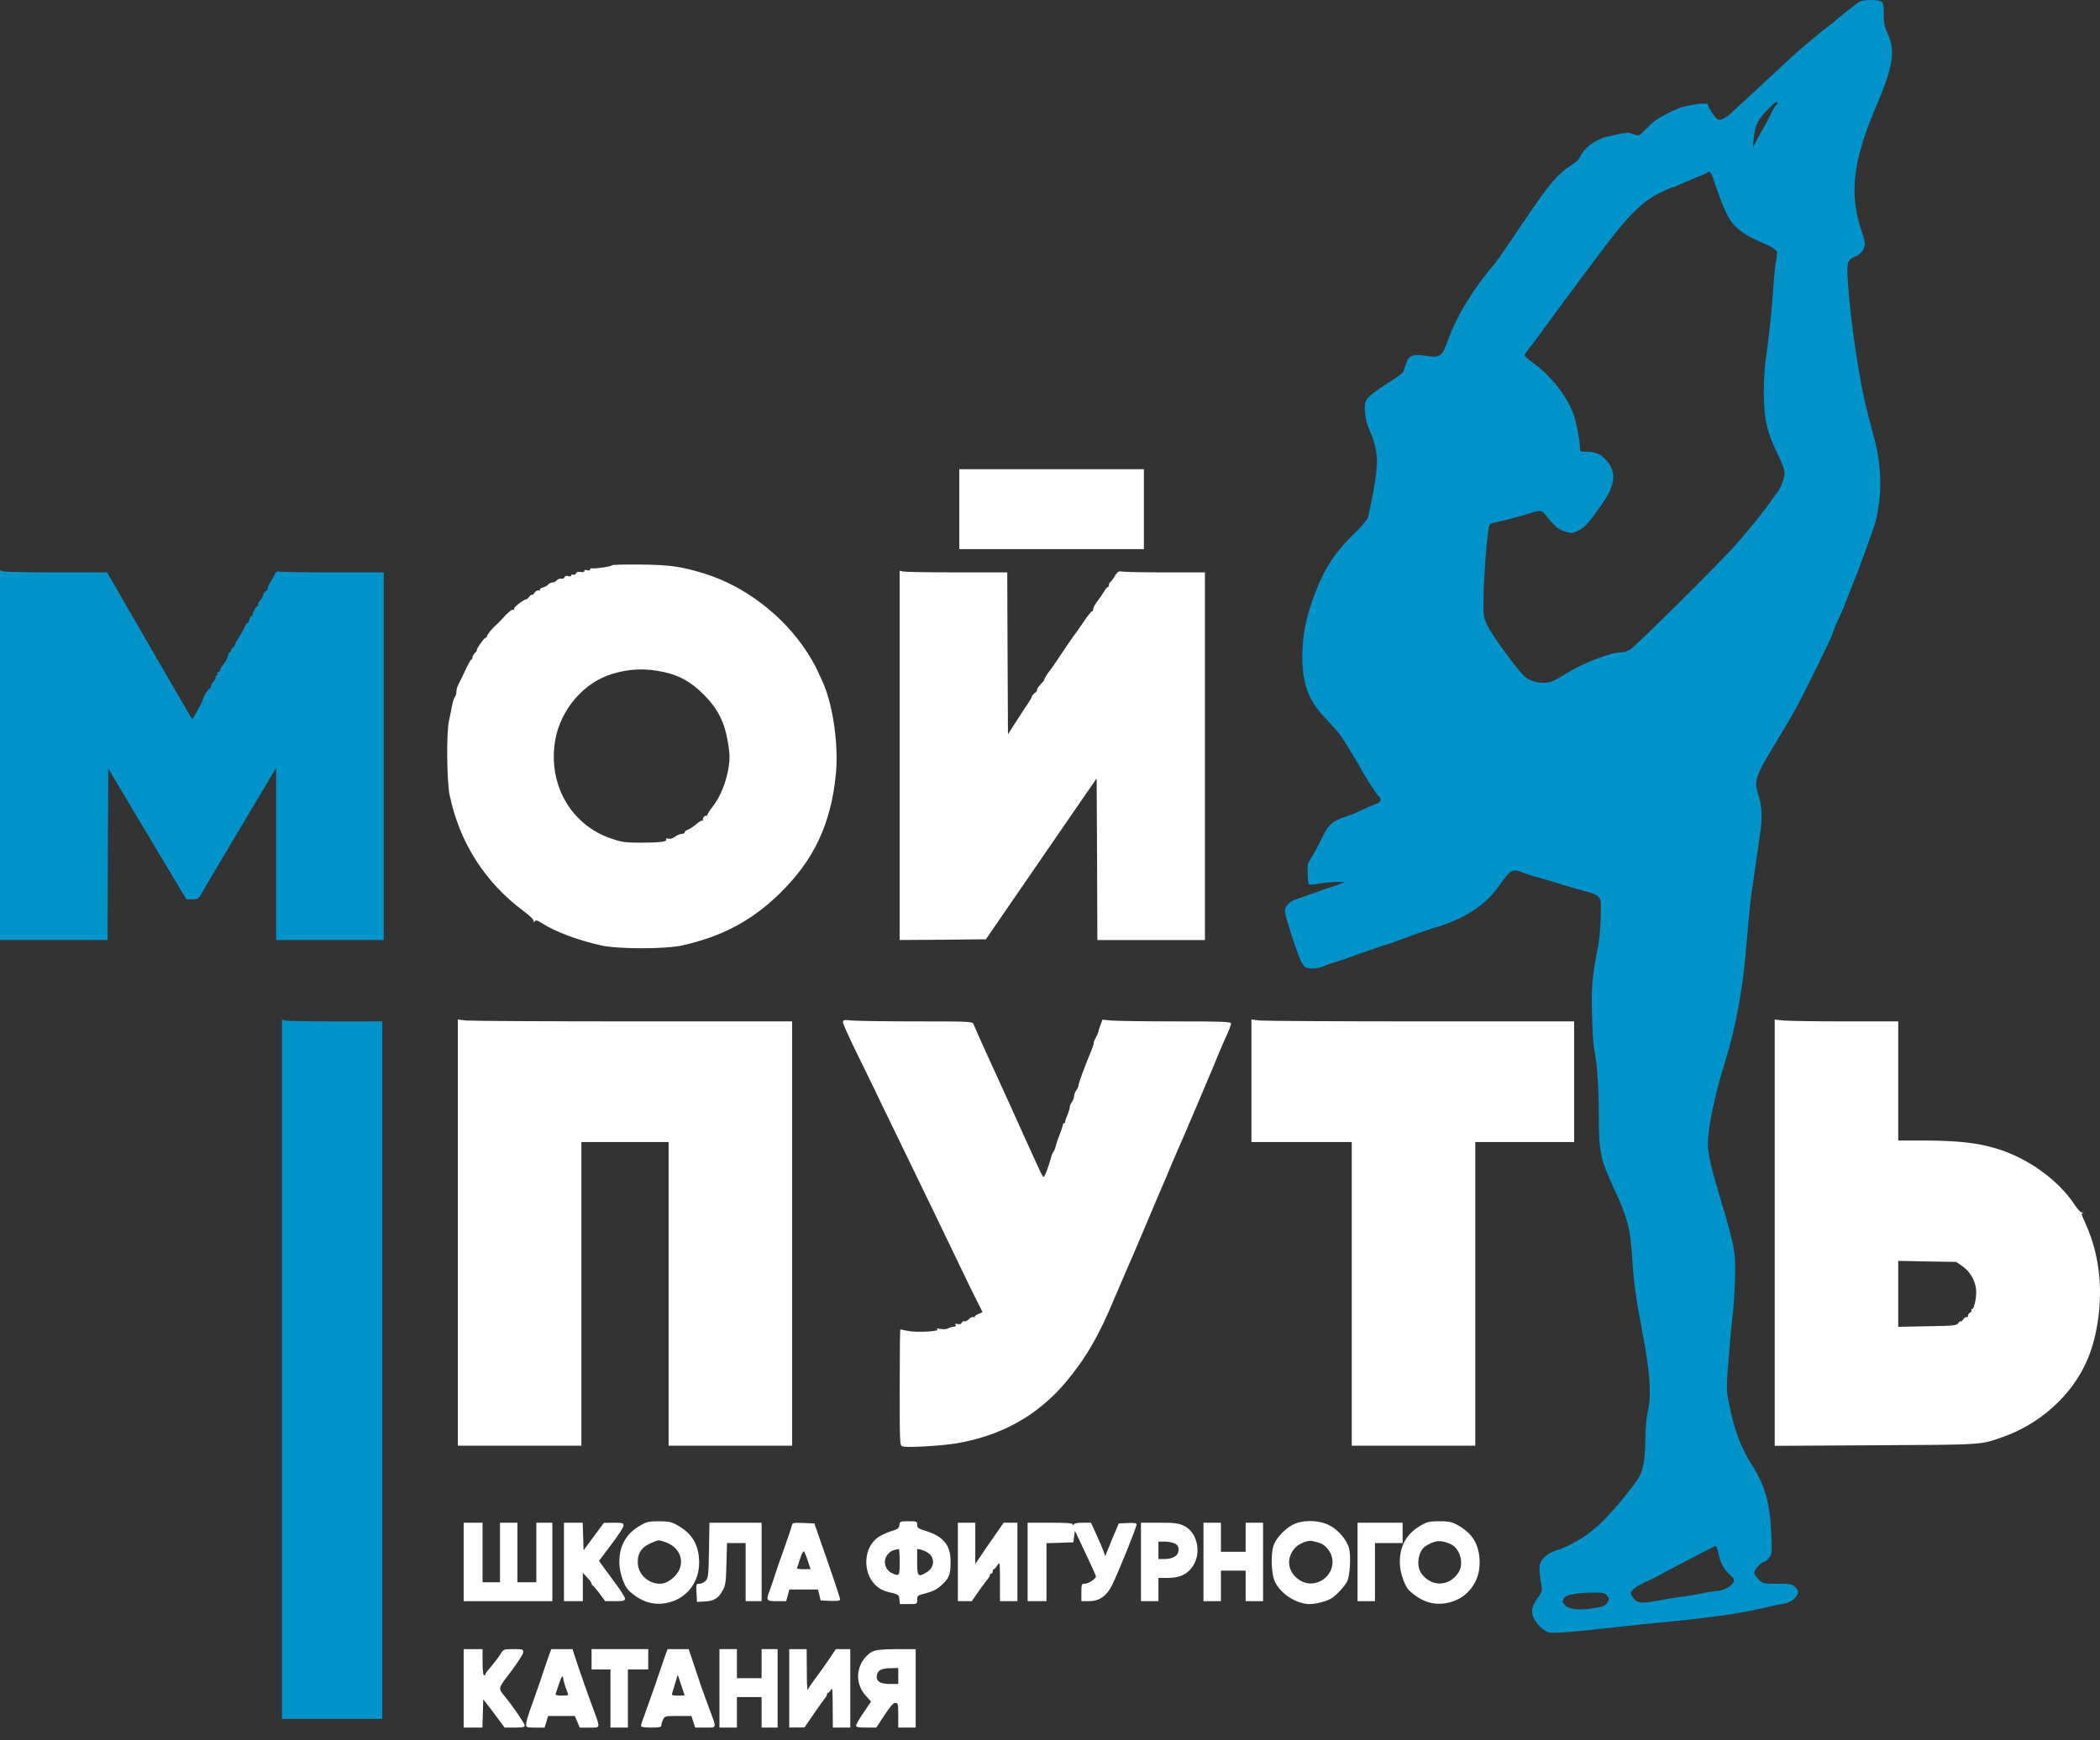
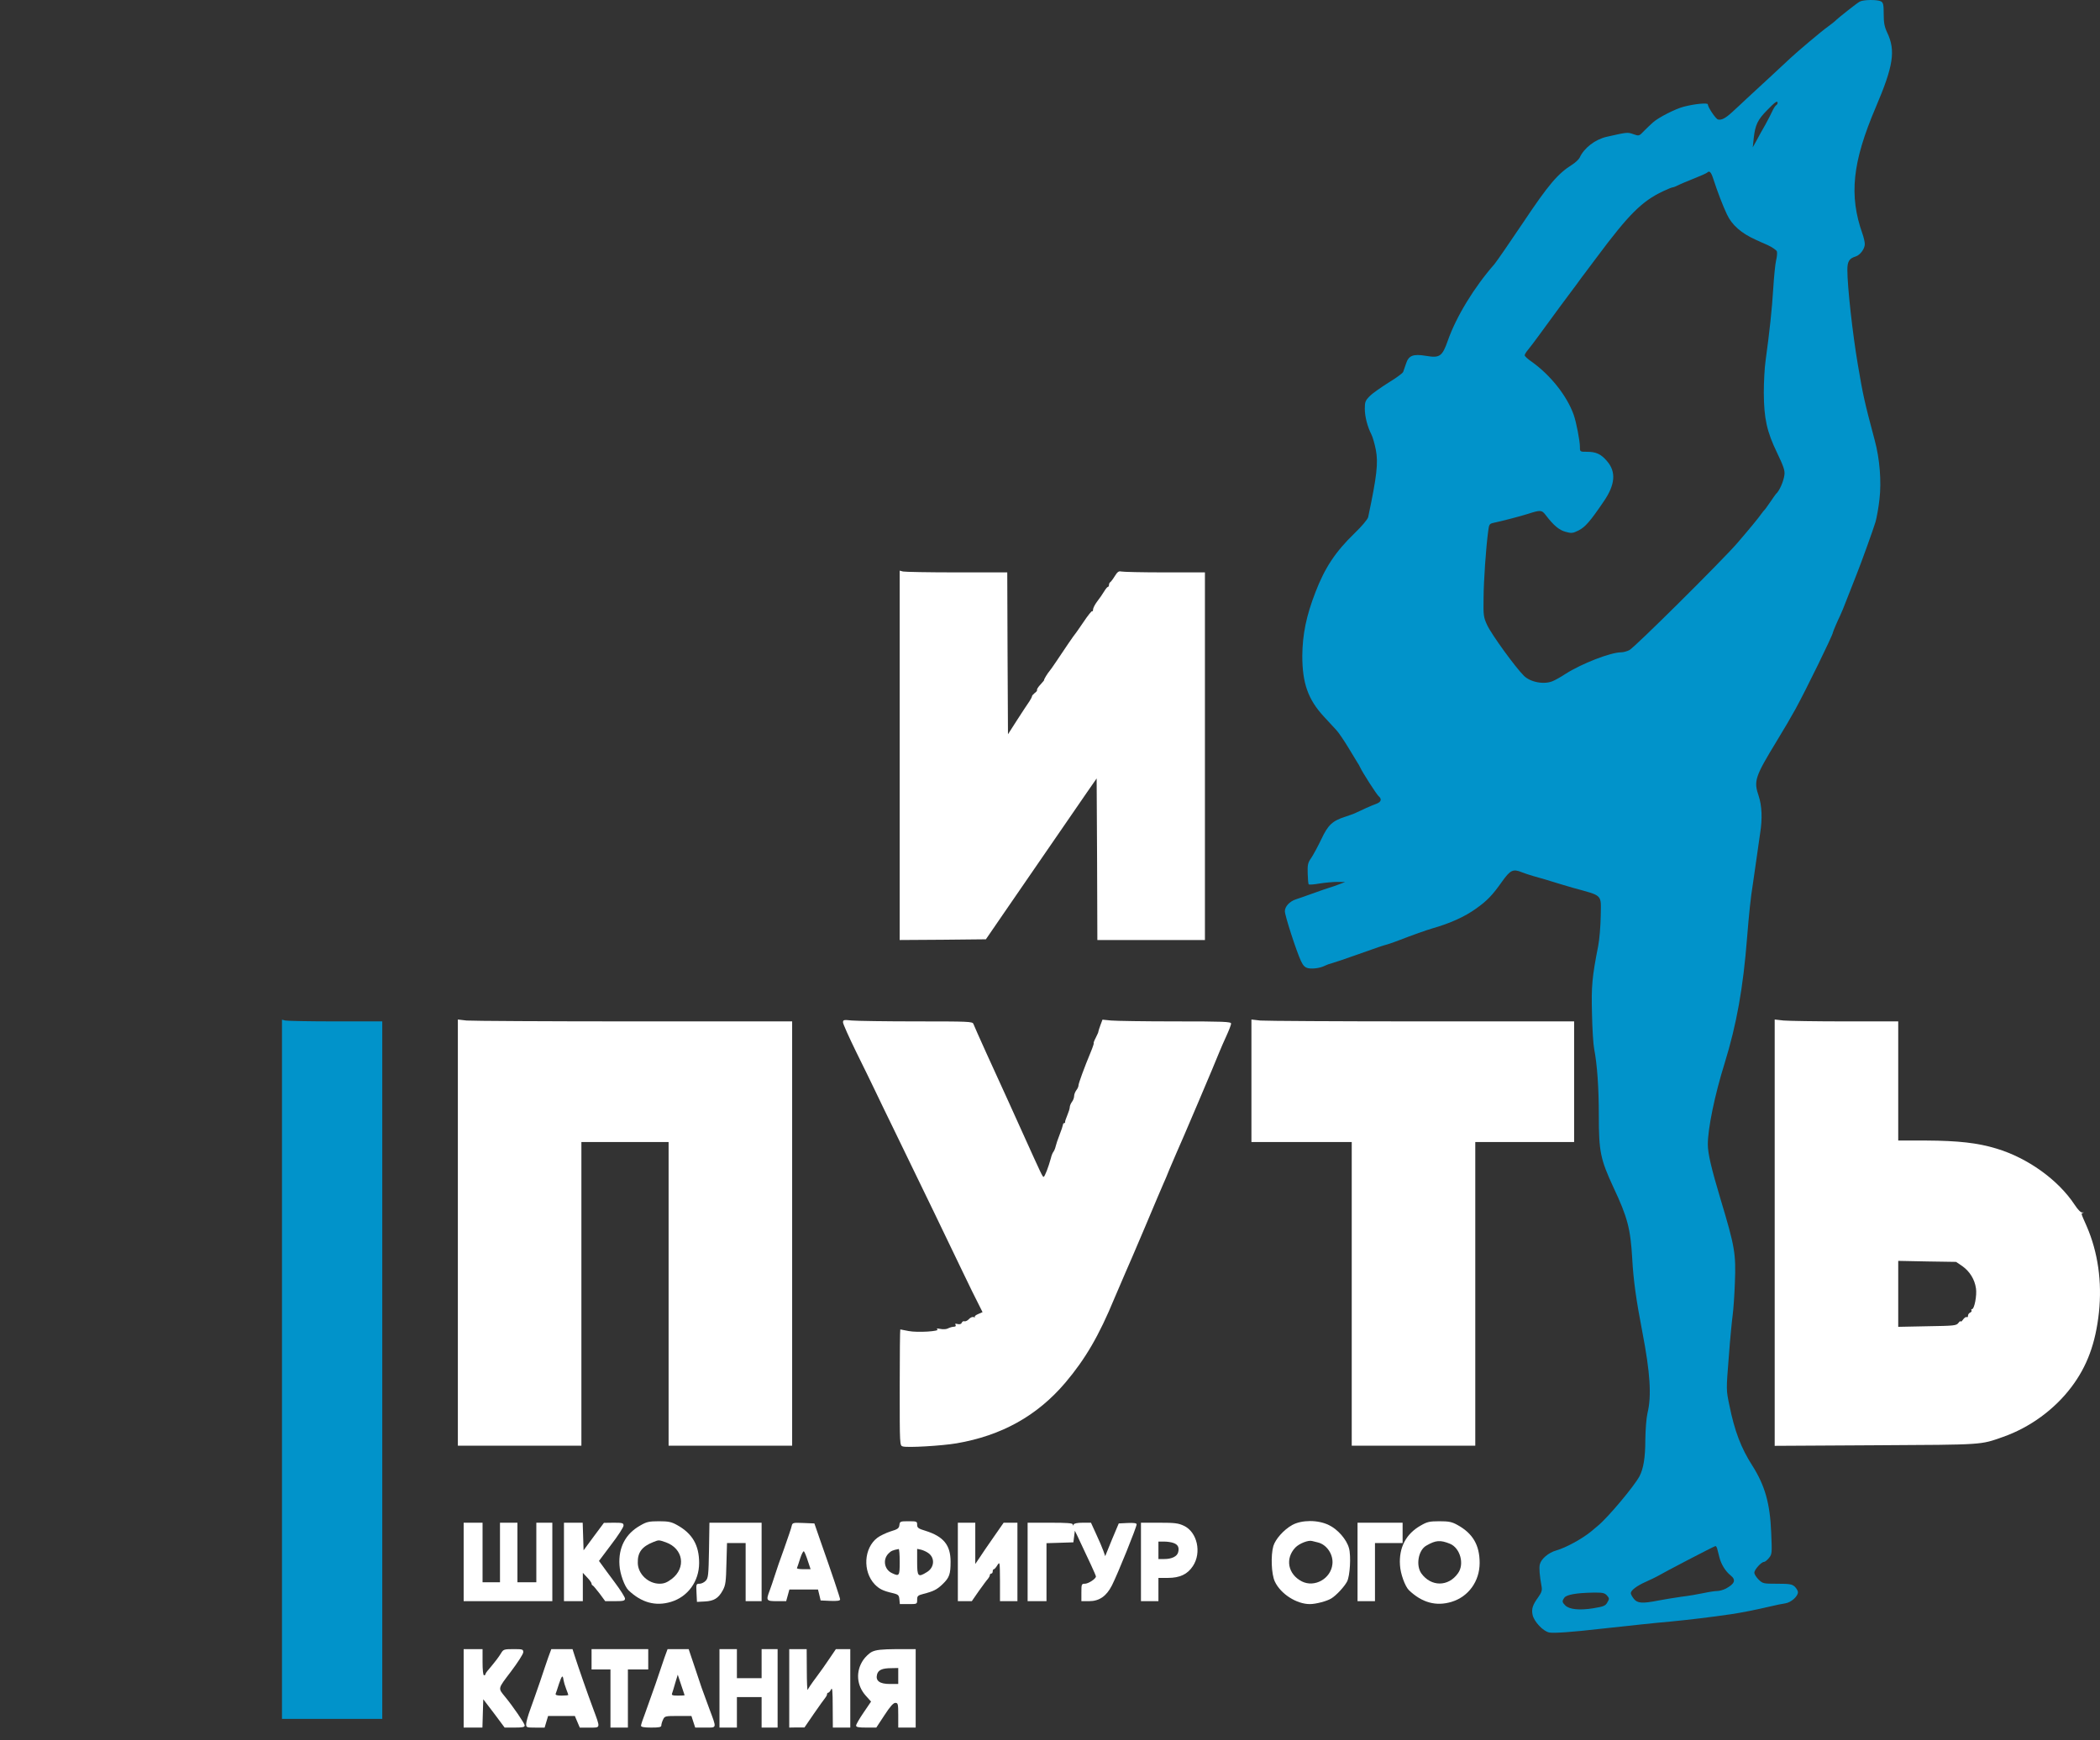
<svg xmlns="http://www.w3.org/2000/svg" width="76" height="63" viewBox="0 0 76 63" fill="none">
  <rect x="0" y="0" width="76" height="63" fill="#333333" stroke="none" />
  <path d="M67.304 0.059C67.194 0.117 66.505 0.664 66.41 0.764C66.384 0.79 66.263 0.885 66.147 0.969C65.931 1.121 65.053 1.863 64.8 2.1C64.653 2.242 63.69 3.131 63.222 3.562C63.07 3.709 62.833 3.925 62.702 4.046C62.444 4.283 62.307 4.356 62.175 4.325C62.091 4.304 61.807 3.878 61.807 3.778C61.807 3.715 61.344 3.757 60.939 3.862C60.639 3.936 60.014 4.257 59.824 4.43C59.751 4.493 59.608 4.63 59.503 4.735C59.319 4.93 59.319 4.93 59.109 4.856C58.898 4.783 58.898 4.783 58.151 4.951C57.731 5.046 57.326 5.356 57.168 5.708C57.136 5.771 57.015 5.887 56.889 5.966C56.379 6.287 56.042 6.681 55.132 8.044C54.638 8.78 54.169 9.459 54.091 9.554C53.349 10.4 52.707 11.453 52.397 12.331C52.197 12.904 52.102 12.967 51.613 12.883C51.14 12.804 50.977 12.867 50.882 13.173C50.845 13.288 50.798 13.42 50.782 13.462C50.766 13.509 50.529 13.683 50.251 13.851C49.977 14.025 49.667 14.24 49.572 14.34C49.414 14.498 49.393 14.551 49.393 14.793C49.393 15.082 49.488 15.445 49.63 15.724C49.677 15.813 49.751 16.071 49.793 16.287C49.882 16.76 49.83 17.233 49.514 18.722C49.498 18.796 49.283 19.053 49.025 19.301C48.325 19.979 47.947 20.553 47.605 21.442C47.273 22.299 47.137 22.972 47.131 23.74C47.131 24.729 47.337 25.318 47.91 25.939C48.078 26.123 48.278 26.339 48.362 26.428C48.441 26.512 48.636 26.797 48.794 27.059C48.951 27.317 49.104 27.57 49.13 27.612C49.162 27.654 49.199 27.727 49.22 27.77C49.298 27.948 49.819 28.759 49.893 28.822C50.014 28.922 49.988 29.027 49.83 29.09C49.651 29.153 49.246 29.337 49.109 29.405C49.057 29.437 48.873 29.506 48.694 29.563C48.215 29.716 48.062 29.863 47.815 30.389C47.694 30.642 47.531 30.942 47.458 31.052C47.331 31.231 47.316 31.304 47.326 31.625C47.331 31.825 47.347 31.999 47.363 32.015C47.379 32.03 47.557 32.02 47.757 31.983C47.962 31.951 48.252 31.925 48.404 31.925L48.683 31.93L48.473 32.009C48.357 32.057 48.194 32.109 48.105 32.136C48.02 32.162 47.747 32.257 47.5 32.346C47.252 32.435 46.984 32.53 46.9 32.556C46.674 32.63 46.5 32.814 46.5 32.988C46.5 33.145 46.916 34.434 47.084 34.792C47.163 34.96 47.226 35.023 47.347 35.05C47.515 35.081 47.784 35.044 47.947 34.96C48.005 34.929 48.12 34.887 48.21 34.866C48.294 34.845 48.678 34.713 49.051 34.581C49.914 34.276 50.014 34.24 50.209 34.187C50.298 34.161 50.498 34.092 50.656 34.029C51.061 33.871 51.65 33.661 51.839 33.608C52.481 33.424 53.007 33.188 53.417 32.893C53.812 32.614 54.012 32.409 54.359 31.915C54.659 31.494 54.759 31.447 55.069 31.573C55.174 31.615 55.364 31.678 55.495 31.715C55.732 31.778 56.079 31.883 56.468 32.004C56.584 32.041 56.784 32.099 56.915 32.136C58.031 32.446 57.941 32.351 57.931 33.161C57.925 33.535 57.883 34.019 57.841 34.234C57.615 35.386 57.589 35.702 57.615 36.701C57.625 37.243 57.662 37.817 57.694 37.974C57.804 38.542 57.862 39.384 57.862 40.383C57.862 41.688 57.92 41.962 58.388 42.977C58.904 44.071 59.009 44.481 59.072 45.575C59.114 46.343 59.214 47.064 59.44 48.232C59.719 49.684 59.777 50.53 59.624 51.151C59.582 51.335 59.551 51.74 59.545 52.124C59.545 52.766 59.477 53.166 59.335 53.439C59.151 53.792 58.188 54.938 57.841 55.222C57.788 55.27 57.667 55.365 57.578 55.444C57.247 55.712 56.673 56.027 56.321 56.127C56.042 56.206 55.774 56.432 55.727 56.632C55.695 56.753 55.721 57.058 55.79 57.427C55.816 57.569 55.795 57.642 55.669 57.821C55.469 58.095 55.421 58.242 55.464 58.452C55.511 58.7 55.853 59.062 56.079 59.099C56.252 59.126 56.884 59.084 57.941 58.962C59.146 58.831 59.871 58.752 60.466 58.7C61.076 58.642 61.923 58.542 62.675 58.431C63.054 58.373 63.533 58.279 64.096 58.147C64.269 58.105 64.501 58.058 64.611 58.042C64.821 58.01 65.069 57.789 65.069 57.637C65.069 57.59 65.016 57.5 64.953 57.437C64.853 57.348 64.769 57.332 64.316 57.332C63.811 57.332 63.796 57.327 63.643 57.179C63.559 57.095 63.49 56.985 63.49 56.932C63.49 56.822 63.743 56.543 63.838 56.543C63.874 56.543 63.953 56.48 64.022 56.396C64.132 56.259 64.132 56.222 64.101 55.491C64.059 54.423 63.874 53.776 63.417 53.055C63.007 52.414 62.775 51.803 62.586 50.867C62.47 50.315 62.47 50.315 62.565 49.131C62.612 48.474 62.681 47.79 62.707 47.6C62.733 47.411 62.77 46.89 62.786 46.443C62.828 45.381 62.786 45.133 62.27 43.419C61.928 42.277 61.807 41.751 61.807 41.425C61.807 40.857 62.054 39.647 62.412 38.5C62.849 37.085 63.086 35.76 63.227 33.95C63.296 33.088 63.364 32.435 63.433 32.03C63.459 31.841 63.522 31.415 63.569 31.084C63.617 30.752 63.675 30.331 63.701 30.158C63.785 29.637 63.764 29.169 63.648 28.816C63.464 28.275 63.506 28.133 64.29 26.844C64.543 26.433 64.853 25.902 64.984 25.66C65.353 24.987 66.331 22.988 66.331 22.904C66.331 22.872 66.52 22.436 66.594 22.288C66.62 22.241 66.752 21.925 66.883 21.578C67.015 21.236 67.157 20.873 67.199 20.773C67.357 20.379 67.799 19.153 67.877 18.89C67.92 18.733 67.988 18.364 68.02 18.064C68.093 17.433 68.03 16.608 67.846 15.934C67.472 14.53 67.425 14.314 67.236 13.199C67.046 12.084 66.857 10.379 66.857 9.769C66.857 9.464 66.925 9.354 67.157 9.285C67.32 9.233 67.488 9.006 67.488 8.838C67.488 8.765 67.451 8.596 67.404 8.465C66.91 7.071 67.036 5.877 67.883 3.888C68.525 2.384 68.609 1.832 68.298 1.179C68.198 0.964 68.172 0.822 68.172 0.506C68.172 0.164 68.156 0.096 68.072 0.048C67.935 -0.02 67.436 -0.015 67.304 0.059ZM64.332 3.725C64.332 3.757 64.306 3.794 64.28 3.809C64.248 3.83 64.19 3.92 64.148 4.009C64.106 4.104 63.99 4.33 63.885 4.52C63.775 4.709 63.633 4.967 63.564 5.098L63.433 5.335L63.469 4.993C63.522 4.525 63.611 4.33 63.959 3.983C64.248 3.683 64.332 3.631 64.332 3.725ZM62.002 6.466C62.149 6.923 62.349 7.444 62.496 7.755C62.675 8.144 63.017 8.444 63.543 8.68C63.617 8.717 63.811 8.801 63.98 8.875C64.143 8.954 64.29 9.054 64.306 9.101C64.322 9.149 64.311 9.291 64.28 9.417C64.248 9.543 64.201 10.011 64.174 10.453C64.127 11.216 64.043 11.989 63.896 13.067C63.859 13.325 63.833 13.846 63.833 14.225C63.838 15.145 63.943 15.629 64.316 16.397C64.553 16.892 64.6 17.039 64.579 17.191C64.548 17.433 64.395 17.775 64.274 17.88C64.258 17.896 64.169 18.023 64.069 18.17C63.969 18.312 63.88 18.443 63.859 18.459C63.843 18.475 63.79 18.533 63.748 18.596C63.643 18.748 63.322 19.138 62.865 19.669C62.312 20.305 59.156 23.441 58.967 23.535C58.883 23.577 58.751 23.614 58.672 23.614C58.288 23.614 57.236 24.024 56.652 24.398C56.495 24.503 56.295 24.613 56.21 24.65C55.9 24.792 55.395 24.703 55.153 24.466C54.848 24.166 53.985 22.978 53.822 22.63C53.691 22.346 53.68 22.283 53.691 21.642C53.696 21.01 53.775 19.858 53.859 19.222C53.891 18.975 53.901 18.959 54.075 18.922C54.306 18.875 55.043 18.685 55.285 18.606C55.758 18.454 55.795 18.459 55.937 18.643C56.231 19.027 56.426 19.19 56.663 19.253C56.873 19.311 56.921 19.306 57.131 19.201C57.368 19.08 57.547 18.88 58.046 18.143C58.456 17.544 58.493 17.081 58.162 16.697C57.946 16.439 57.762 16.355 57.441 16.355C57.178 16.355 57.178 16.355 57.178 16.181C57.178 15.96 57.047 15.282 56.952 15.014C56.705 14.325 56.121 13.588 55.432 13.094C55.29 12.999 55.179 12.894 55.179 12.862C55.179 12.831 55.232 12.741 55.3 12.662C55.364 12.589 55.532 12.363 55.679 12.163C56.111 11.568 56.863 10.548 56.931 10.464C56.968 10.421 57.052 10.3 57.126 10.2C57.199 10.101 57.283 9.98 57.32 9.938C57.352 9.895 57.568 9.611 57.794 9.306C58.941 7.765 59.424 7.281 60.187 6.923C60.35 6.845 60.508 6.781 60.54 6.781C60.566 6.781 60.655 6.745 60.739 6.703C60.818 6.66 61.076 6.555 61.308 6.461C61.539 6.371 61.749 6.276 61.781 6.25C61.865 6.166 61.923 6.224 62.002 6.466ZM62.144 56.054C62.16 56.106 62.197 56.254 62.228 56.385C62.297 56.643 62.449 56.885 62.633 57.032C62.838 57.195 62.78 57.337 62.454 57.511C62.36 57.558 62.223 57.595 62.149 57.595C62.076 57.595 61.855 57.626 61.66 57.669C61.465 57.711 61.097 57.774 60.834 57.805C60.576 57.842 60.198 57.905 60.003 57.942C59.446 58.053 59.256 58.042 59.13 57.879C59.067 57.8 59.019 57.711 59.019 57.674C59.019 57.574 59.235 57.406 59.572 57.258C59.745 57.179 59.924 57.095 59.966 57.069C60.187 56.937 62.028 55.975 62.081 55.969C62.102 55.964 62.128 56.006 62.144 56.054ZM58.157 57.758C58.246 57.858 58.246 57.879 58.172 58.005C58.104 58.131 58.041 58.158 57.657 58.221C57.157 58.3 56.794 58.263 56.647 58.116C56.531 58 56.526 57.963 56.615 57.837C56.694 57.726 57.063 57.663 57.657 57.653C57.999 57.648 58.072 57.663 58.157 57.758Z" fill="#0193CA" />
-   <path d="M34.717 18.432V19.879H38.057H41.398V18.432V16.986H38.057H34.717V18.432Z" fill="white" />
-   <path d="M22.145 20.463C22.145 20.506 21.541 20.595 21.425 20.574C21.388 20.563 21.356 20.584 21.356 20.616C21.356 20.653 21.314 20.663 21.251 20.642C21.188 20.621 21.146 20.632 21.146 20.669C21.146 20.711 21.093 20.721 21.009 20.705C20.92 20.69 20.862 20.705 20.846 20.758C20.83 20.8 20.783 20.821 20.746 20.805C20.704 20.79 20.673 20.8 20.673 20.832C20.673 20.863 20.625 20.874 20.567 20.853C20.499 20.832 20.452 20.847 20.431 20.895C20.415 20.937 20.362 20.963 20.31 20.947C20.262 20.937 20.189 20.963 20.152 21.005C20.11 21.053 20.041 21.089 19.989 21.089C19.936 21.089 19.868 21.121 19.836 21.163C19.799 21.205 19.715 21.253 19.642 21.268C19.568 21.289 19.526 21.326 19.542 21.352C19.557 21.379 19.542 21.389 19.5 21.373C19.452 21.358 19.384 21.395 19.337 21.468C19.289 21.531 19.252 21.563 19.252 21.537C19.247 21.505 19.2 21.542 19.147 21.61C19.089 21.678 19.042 21.715 19.042 21.694C19.042 21.678 18.937 21.736 18.805 21.831C18.679 21.921 18.584 22.02 18.605 22.052C18.621 22.084 18.616 22.089 18.584 22.073C18.537 22.041 18.384 22.163 18.169 22.41C18.106 22.478 18.011 22.573 17.958 22.62C17.811 22.746 17.622 22.978 17.622 23.036C17.622 23.067 17.601 23.088 17.569 23.088C17.522 23.088 17.211 23.53 17.259 23.541C17.269 23.541 17.238 23.583 17.19 23.635C17.138 23.688 17.096 23.762 17.096 23.804C17.096 23.846 17.08 23.877 17.059 23.877C17.032 23.877 16.927 24.072 16.817 24.314C16.701 24.551 16.591 24.787 16.564 24.835C16.538 24.887 16.517 24.982 16.517 25.05C16.517 25.119 16.491 25.198 16.464 25.224C16.433 25.256 16.386 25.403 16.359 25.55C16.328 25.703 16.28 25.95 16.249 26.097C16.149 26.549 16.17 28.296 16.275 28.796C16.638 30.51 17.548 31.936 18.942 32.977C19.184 33.156 19.331 33.304 19.315 33.346C19.3 33.409 19.305 33.409 19.347 33.356C19.389 33.298 19.442 33.309 19.62 33.425C20.11 33.735 20.909 34.035 21.751 34.224C22.351 34.361 24.097 34.361 24.697 34.224C26.138 33.898 27.195 33.335 28.2 32.362C29.452 31.147 30.073 29.832 30.251 28.022C30.351 26.981 30.151 25.55 29.794 24.735C29.51 24.098 29.457 23.998 29.194 23.588C28.331 22.262 26.927 21.2 25.459 20.753C24.623 20.5 24.234 20.448 23.161 20.437C22.603 20.432 22.145 20.442 22.145 20.463ZM24.034 24.33C24.602 24.456 25.017 24.693 25.465 25.14C25.954 25.629 26.212 26.118 26.327 26.781C26.422 27.307 26.422 27.48 26.348 27.896C26.259 28.369 26.054 28.864 25.796 29.195C25.67 29.358 25.58 29.506 25.591 29.527C25.607 29.543 25.601 29.548 25.58 29.532C25.528 29.49 25.407 29.616 25.444 29.684C25.459 29.716 25.459 29.727 25.433 29.706C25.412 29.684 25.312 29.737 25.207 29.827C25.107 29.916 24.97 30.005 24.902 30.032C24.833 30.058 24.776 30.105 24.776 30.137C24.776 30.163 24.728 30.189 24.665 30.189C24.607 30.189 24.497 30.237 24.428 30.29C24.349 30.353 24.255 30.379 24.186 30.358C24.118 30.342 24.086 30.353 24.108 30.384C24.16 30.468 23.881 30.505 23.176 30.505C22.614 30.505 22.493 30.484 22.109 30.353C20.646 29.848 19.82 28.38 20.094 26.791C20.289 25.687 21.125 24.708 22.151 24.398C22.792 24.203 23.366 24.182 24.034 24.33Z" fill="white" />
-   <path d="M0 27.344V34.029H1.946H3.893L3.903 30.926L3.919 27.822L4.755 29.227C5.218 30.005 5.855 31.068 6.17 31.594L6.744 32.556H6.959C7.17 32.556 7.185 32.546 7.333 32.278C7.417 32.13 7.706 31.636 7.974 31.189C8.243 30.742 8.806 29.795 9.226 29.085L9.994 27.796V30.915V34.029H11.941H13.887V27.375V20.721H12.025C10.999 20.721 10.126 20.705 10.079 20.689C10.021 20.668 9.968 20.716 9.905 20.863C9.852 20.974 9.794 21.073 9.779 21.089C9.742 21.121 9.668 21.315 9.679 21.347C9.684 21.358 9.652 21.389 9.605 21.415C9.558 21.442 9.521 21.5 9.521 21.542C9.521 21.584 9.474 21.668 9.416 21.731C9.363 21.794 9.326 21.863 9.342 21.889C9.358 21.91 9.347 21.931 9.321 21.931C9.274 21.931 9.126 22.194 9.142 22.257C9.147 22.283 9.132 22.299 9.105 22.299C9.079 22.299 9.042 22.357 9.026 22.431C9.005 22.504 8.974 22.562 8.948 22.562C8.921 22.562 8.874 22.641 8.837 22.73C8.8 22.825 8.716 22.972 8.653 23.062C8.59 23.146 8.522 23.272 8.5 23.335C8.479 23.404 8.437 23.456 8.411 23.456C8.385 23.456 8.364 23.493 8.364 23.535C8.364 23.577 8.343 23.614 8.316 23.614C8.29 23.614 8.258 23.677 8.243 23.761C8.227 23.84 8.153 23.972 8.08 24.056C8.006 24.145 7.959 24.23 7.974 24.251C7.985 24.272 7.959 24.303 7.911 24.319C7.869 24.335 7.848 24.372 7.864 24.403C7.88 24.429 7.869 24.456 7.838 24.456C7.806 24.456 7.79 24.477 7.806 24.503C7.822 24.524 7.79 24.603 7.732 24.666C7.675 24.735 7.627 24.819 7.627 24.861C7.627 24.898 7.606 24.929 7.585 24.929C7.543 24.929 7.364 25.208 7.359 25.282C7.354 25.334 7.18 25.671 7.054 25.881L6.959 26.039L6.838 25.839C6.712 25.629 4.587 21.962 4.14 21.179L3.872 20.721H2.099C1.126 20.721 0.252 20.705 0.163 20.689L0 20.653V27.344Z" fill="#0193CA" />
  <path d="M32.56 27.344V34.029L34.118 34.019L35.68 34.003L36.311 33.083C36.89 32.241 38.462 29.958 39.33 28.695L39.688 28.18L39.704 31.105L39.714 34.029H41.661H43.607V27.375V20.721H42.15C41.345 20.721 40.635 20.705 40.577 20.689C40.488 20.668 40.44 20.7 40.34 20.863C40.272 20.974 40.198 21.068 40.177 21.079C40.156 21.089 40.135 21.131 40.135 21.173C40.135 21.215 40.114 21.247 40.093 21.247C40.072 21.247 40.009 21.326 39.956 21.415C39.898 21.51 39.788 21.673 39.704 21.778C39.625 21.884 39.557 22.015 39.557 22.068C39.557 22.115 39.541 22.146 39.525 22.125C39.509 22.11 39.373 22.278 39.225 22.499C39.073 22.72 38.941 22.915 38.925 22.93C38.91 22.946 38.794 23.104 38.673 23.283C38.552 23.467 38.352 23.761 38.231 23.94C38.11 24.124 37.994 24.282 37.978 24.298C37.931 24.345 37.763 24.614 37.789 24.614C37.8 24.614 37.742 24.687 37.658 24.777C37.574 24.866 37.516 24.956 37.531 24.977C37.542 24.997 37.505 25.05 37.447 25.087C37.395 25.129 37.347 25.182 37.347 25.208C37.347 25.229 37.305 25.313 37.253 25.392C37.195 25.471 37 25.771 36.816 26.055L36.479 26.581L36.464 23.651L36.453 20.721H34.623C33.618 20.721 32.745 20.705 32.681 20.689L32.56 20.658V27.344Z" fill="white" />
  <path d="M10.205 49.568V62.224H12.02H13.834V49.599V36.975H12.14C11.204 36.975 10.389 36.959 10.326 36.943L10.205 36.912V49.568Z" fill="#0193CA" />
  <path d="M16.57 44.623V52.335H18.805H21.041V46.838V41.341H22.619H24.197V46.838V52.335H26.432H28.668V44.655V36.975H22.94C19.794 36.975 17.069 36.959 16.89 36.944L16.57 36.907V44.623Z" fill="white" />
  <path d="M30.509 37.012C30.509 37.064 30.725 37.548 30.988 38.085C31.251 38.616 31.556 39.242 31.666 39.473C31.777 39.705 32.077 40.331 32.34 40.867C33.581 43.424 34.17 44.639 34.844 46.049C35.065 46.511 35.317 47.027 35.406 47.195L35.559 47.5L35.401 47.569C35.312 47.606 35.259 47.653 35.28 47.674C35.301 47.695 35.28 47.695 35.238 47.679C35.191 47.663 35.117 47.695 35.065 47.753C35.012 47.811 34.938 47.842 34.901 47.832C34.865 47.816 34.822 47.842 34.807 47.884C34.786 47.932 34.738 47.947 34.659 47.932C34.581 47.911 34.554 47.916 34.581 47.958C34.602 47.995 34.586 48.026 34.538 48.026C34.433 48.037 34.402 48.047 34.281 48.1C34.228 48.121 34.112 48.126 34.018 48.105C33.913 48.084 33.876 48.09 33.923 48.121C34.039 48.195 33.202 48.247 32.882 48.184C32.729 48.153 32.592 48.126 32.582 48.126C32.571 48.126 32.561 49.073 32.561 50.225C32.561 52.319 32.561 52.329 32.671 52.361C32.829 52.413 34.076 52.34 34.612 52.25C36.243 51.972 37.532 51.256 38.552 50.057C39.273 49.205 39.772 48.358 40.335 46.99C40.483 46.643 40.661 46.227 40.73 46.07C40.803 45.912 41.124 45.16 41.45 44.392C41.771 43.624 42.071 42.924 42.108 42.84C42.15 42.75 42.245 42.529 42.318 42.34C42.397 42.151 42.508 41.893 42.566 41.761C42.713 41.446 44.017 38.379 44.133 38.074C44.186 37.943 44.301 37.68 44.391 37.485C44.48 37.29 44.554 37.096 44.554 37.054C44.554 36.985 44.28 36.975 42.534 36.975C41.429 36.975 40.377 36.959 40.209 36.943L39.899 36.912L39.825 37.111C39.783 37.227 39.751 37.327 39.751 37.343C39.757 37.359 39.709 37.459 39.657 37.564C39.599 37.674 39.567 37.764 39.583 37.764C39.593 37.764 39.551 37.901 39.483 38.064C39.236 38.658 39.031 39.221 39.031 39.294C39.031 39.337 38.994 39.416 38.952 39.468C38.91 39.526 38.873 39.621 38.873 39.678C38.873 39.742 38.836 39.836 38.794 39.889C38.752 39.947 38.715 40.031 38.715 40.084C38.715 40.131 38.673 40.262 38.626 40.373C38.578 40.489 38.541 40.594 38.547 40.615C38.552 40.641 38.536 40.657 38.515 40.657C38.489 40.657 38.468 40.688 38.468 40.72C38.463 40.757 38.41 40.92 38.347 41.078C38.284 41.236 38.221 41.425 38.205 41.498C38.189 41.572 38.152 41.656 38.126 41.693C38.094 41.73 38.052 41.835 38.031 41.93C37.947 42.24 37.81 42.603 37.768 42.603C37.731 42.603 37.695 42.529 37.016 41.025C36.8 40.546 36.553 40.005 36.469 39.815C36.048 38.905 35.254 37.148 35.227 37.064C35.196 36.98 35.049 36.975 33.176 36.975C32.066 36.975 31.009 36.959 30.83 36.943C30.535 36.912 30.509 36.917 30.509 37.012Z" fill="white" />
  <path d="M45.29 39.127V41.341H47.105H48.92V46.838V52.335H51.155H53.391V46.838V41.341H55.179H56.968V39.158V36.975H51.45C48.42 36.975 45.79 36.959 45.611 36.944L45.29 36.907V39.127Z" fill="white" />
  <path d="M64.227 44.623V52.34L67.898 52.319C71.833 52.298 71.66 52.308 72.485 52.019C73.459 51.677 74.347 51.03 74.963 50.215C75.536 49.457 75.841 48.626 75.962 47.506C76.078 46.407 75.926 45.333 75.521 44.397C75.294 43.882 75.31 43.934 75.394 43.903C75.426 43.892 75.415 43.887 75.368 43.892C75.31 43.903 75.21 43.808 75.079 43.608C74.484 42.709 73.385 41.919 72.249 41.578C71.575 41.373 70.871 41.294 69.713 41.288H68.698V39.132V36.975H66.783C65.737 36.975 64.727 36.959 64.548 36.943L64.227 36.907V44.623ZM71.023 45.838C71.286 46.028 71.465 46.312 71.512 46.643C71.549 46.89 71.454 47.39 71.37 47.39C71.344 47.39 71.333 47.411 71.349 47.438C71.365 47.464 71.344 47.495 71.302 47.516C71.26 47.532 71.223 47.585 71.223 47.627C71.223 47.674 71.202 47.7 71.176 47.679C71.149 47.664 71.086 47.706 71.044 47.769C70.997 47.832 70.96 47.864 70.96 47.837C70.96 47.806 70.923 47.832 70.876 47.89C70.802 47.99 70.723 47.995 69.75 48.011L68.698 48.032V46.838V45.644L69.745 45.665L70.792 45.681L71.023 45.838Z" fill="white" />
  <path d="M23.166 55.227C22.634 55.527 22.377 56.027 22.419 56.658C22.435 56.969 22.603 57.431 22.745 57.568C23.213 58.015 23.723 58.157 24.281 57.989C24.896 57.805 25.302 57.242 25.302 56.579C25.302 55.932 25.054 55.511 24.502 55.206C24.297 55.091 24.186 55.07 23.844 55.07C23.487 55.07 23.397 55.091 23.166 55.227ZM24.097 55.832C24.728 56.059 24.839 56.753 24.312 57.158C24.139 57.289 24.029 57.331 23.871 57.331C23.46 57.331 23.087 56.979 23.082 56.579C23.071 56.195 23.234 55.985 23.645 55.822C23.85 55.743 23.834 55.743 24.097 55.832Z" fill="white" />
  <path d="M32.55 55.207C32.534 55.328 32.492 55.359 32.229 55.438C32.066 55.491 31.845 55.596 31.75 55.67C31.261 56.043 31.214 56.885 31.656 57.353C31.819 57.521 31.956 57.59 32.298 57.669C32.513 57.721 32.534 57.742 32.55 57.9L32.566 58.069H32.881C33.192 58.069 33.192 58.069 33.192 57.911C33.192 57.774 33.218 57.753 33.418 57.7C33.786 57.606 33.912 57.542 34.112 57.348C34.36 57.111 34.402 56.985 34.402 56.532C34.402 55.933 34.149 55.623 33.497 55.417C33.234 55.338 33.192 55.307 33.192 55.196C33.192 55.075 33.176 55.07 32.881 55.07C32.582 55.07 32.566 55.075 32.55 55.207ZM32.561 56.543C32.561 57.053 32.545 57.074 32.282 56.948C32.008 56.822 31.94 56.469 32.145 56.248C32.245 56.143 32.303 56.117 32.524 56.075C32.545 56.075 32.561 56.28 32.561 56.543ZM33.597 56.222C33.844 56.396 33.818 56.748 33.544 56.911C33.223 57.111 33.192 57.074 33.192 56.543V56.07L33.339 56.101C33.418 56.122 33.534 56.175 33.597 56.222Z" fill="white" />
  <path d="M46.763 55.207C46.458 55.38 46.163 55.712 46.084 55.964C45.985 56.306 46.011 56.985 46.137 57.253C46.347 57.7 46.921 58.069 47.405 58.069C47.62 58.069 48.026 57.963 48.183 57.863C48.362 57.753 48.646 57.448 48.751 57.253C48.857 57.053 48.899 56.322 48.82 56.043C48.736 55.733 48.415 55.359 48.089 55.207C47.694 55.012 47.105 55.018 46.763 55.207ZM47.699 55.838C48.02 55.917 48.262 56.28 48.22 56.627C48.162 57.153 47.573 57.479 47.115 57.248C46.611 56.99 46.5 56.422 46.879 56.022C47.021 55.875 47.352 55.743 47.489 55.786C47.531 55.796 47.626 55.822 47.699 55.838Z" fill="white" />
  <path d="M51.413 55.227C50.882 55.527 50.624 56.027 50.666 56.658C50.682 56.969 50.85 57.431 50.992 57.568C51.461 58.015 51.971 58.157 52.528 57.989C53.144 57.805 53.549 57.242 53.549 56.579C53.549 55.932 53.301 55.511 52.749 55.206C52.544 55.091 52.434 55.07 52.092 55.07C51.734 55.07 51.645 55.091 51.413 55.227ZM52.476 55.885C52.844 56.038 53.007 56.621 52.765 56.953C52.418 57.447 51.792 57.447 51.439 56.958C51.234 56.669 51.329 56.116 51.618 55.953C51.96 55.754 52.123 55.743 52.476 55.885Z" fill="white" />
  <path d="M16.78 56.543V57.963H18.384H19.989V56.543V55.123H19.699H19.41V56.201V57.279H19.068H18.726V56.201V55.123H18.411H18.095V56.201V57.279H17.779H17.464V56.201V55.123H17.122H16.78V56.543Z" fill="white" />
  <path d="M20.41 56.543V57.963H20.752H21.093V57.448V56.937L21.251 57.106C21.341 57.2 21.409 57.295 21.409 57.327C21.409 57.353 21.425 57.385 21.451 57.395C21.472 57.4 21.583 57.537 21.698 57.684L21.903 57.963H22.261C22.566 57.963 22.619 57.947 22.619 57.868C22.619 57.821 22.451 57.553 22.245 57.279C22.04 57.006 21.83 56.717 21.777 56.643L21.677 56.506L22.119 55.917C22.366 55.596 22.566 55.286 22.566 55.228C22.566 55.133 22.529 55.123 22.214 55.123L21.856 55.128L21.488 55.622L21.12 56.122L21.104 55.622L21.088 55.123H20.752H20.41V56.543Z" fill="white" />
  <path d="M25.659 56.117C25.643 57.006 25.633 57.121 25.543 57.221C25.486 57.284 25.386 57.332 25.317 57.332C25.196 57.332 25.191 57.342 25.207 57.658L25.223 57.989L25.507 57.974C25.838 57.958 26.001 57.858 26.159 57.568C26.259 57.384 26.275 57.258 26.29 56.606L26.311 55.859H26.648H26.985V56.911V57.963H27.274H27.563V56.543V55.123H26.622H25.675L25.659 56.117Z" fill="white" />
  <path d="M28.652 55.238C28.642 55.307 28.515 55.664 28.384 56.043C28.247 56.417 28.089 56.869 28.037 57.043C27.984 57.216 27.9 57.453 27.858 57.569C27.716 57.942 27.732 57.963 28.116 57.963H28.452L28.51 57.753L28.568 57.542H29.084H29.604L29.652 57.737L29.699 57.937L30.052 57.953C30.304 57.963 30.404 57.947 30.404 57.9C30.404 57.842 30.109 56.964 29.673 55.728L29.473 55.149L29.078 55.133C28.7 55.117 28.679 55.123 28.652 55.238ZM29.236 56.506L29.336 56.806H29.078C28.936 56.806 28.831 56.79 28.842 56.764C28.852 56.743 28.905 56.59 28.957 56.422C29.01 56.254 29.073 56.138 29.094 56.159C29.12 56.185 29.183 56.338 29.236 56.506Z" fill="white" />
  <path d="M34.665 56.543V57.963H34.917H35.17L35.428 57.59C35.575 57.385 35.722 57.185 35.759 57.148C35.79 57.106 35.822 57.053 35.822 57.022C35.822 56.99 35.848 56.964 35.875 56.964C35.906 56.964 35.927 56.927 35.927 56.885C35.927 56.843 35.943 56.806 35.969 56.806C35.99 56.806 36.048 56.743 36.096 56.659C36.185 56.522 36.185 56.538 36.19 57.237V57.963H36.506H36.821V56.543V55.123H36.569H36.322L35.953 55.654C35.748 55.943 35.522 56.28 35.443 56.401L35.296 56.617V55.87V55.123H34.98H34.665V56.543Z" fill="white" />
  <path d="M37.19 56.543V57.963H37.532H37.873V56.911V55.864L38.363 55.849L38.846 55.833L38.873 55.622L38.899 55.412L38.989 55.596C39.425 56.517 39.662 57.027 39.662 57.069C39.662 57.153 39.388 57.332 39.262 57.332C39.141 57.332 39.136 57.353 39.136 57.648V57.963H39.415C39.783 57.963 40.041 57.784 40.24 57.395C40.451 56.98 41.135 55.286 41.135 55.181C41.135 55.138 41.035 55.123 40.809 55.133L40.488 55.149L40.24 55.738L39.998 56.333L39.93 56.138C39.893 56.033 39.778 55.764 39.672 55.538L39.483 55.123H39.183C38.989 55.123 38.873 55.149 38.857 55.186C38.836 55.238 38.825 55.238 38.825 55.186C38.82 55.138 38.62 55.123 38.005 55.123H37.19V56.543Z" fill="white" />
  <path d="M41.292 56.543V57.963H41.608H41.924V57.542V57.121H42.266C42.697 57.121 42.976 56.99 43.17 56.695C43.497 56.206 43.328 55.459 42.844 55.233C42.644 55.138 42.508 55.123 41.95 55.123H41.292V56.543ZM42.476 55.859C42.634 55.917 42.681 56.022 42.639 56.19C42.602 56.343 42.408 56.438 42.134 56.438H41.924V56.122V55.806H42.129C42.245 55.806 42.397 55.828 42.476 55.859Z" fill="white" />
-   <path d="M43.554 56.543V57.963H43.87H44.186V57.411V56.858H44.633H45.08V57.411V57.963H45.395H45.711V56.543V55.123H45.395H45.08V55.649V56.175H44.633H44.186V55.649V55.123H43.87H43.554V56.543Z" fill="white" />
  <path d="M49.13 56.543V57.963H49.446H49.761V56.911V55.859H50.261H50.761V55.491V55.123H49.946H49.13V56.543Z" fill="white" />
  <path d="M16.78 61.119V62.539H17.122H17.459L17.474 62.024L17.49 61.514L17.879 62.024L18.263 62.539H18.626C18.921 62.539 18.989 62.523 18.989 62.46C18.989 62.392 18.558 61.761 18.279 61.424C18.016 61.103 18.011 61.145 18.489 60.514C18.732 60.193 18.931 59.883 18.937 59.815C18.937 59.704 18.916 59.699 18.579 59.699C18.248 59.699 18.216 59.709 18.137 59.841C18.053 59.983 17.927 60.146 17.69 60.43C17.622 60.504 17.569 60.583 17.569 60.604C17.569 60.63 17.548 60.646 17.516 60.646C17.485 60.646 17.464 60.451 17.464 60.172V59.699H17.122H16.78V61.119Z" fill="white" />
  <path d="M19.841 59.999C19.784 60.167 19.647 60.562 19.542 60.883C19.431 61.198 19.279 61.645 19.194 61.871C19.11 62.098 19.042 62.34 19.042 62.413C19.042 62.534 19.058 62.54 19.373 62.54H19.71L19.773 62.329L19.836 62.119H20.32H20.804L20.893 62.329L20.983 62.54H21.33C21.746 62.54 21.735 62.582 21.467 61.856C21.277 61.351 20.92 60.325 20.799 59.946L20.72 59.699H20.336H19.952L19.841 59.999ZM20.394 60.819C20.404 60.883 20.446 61.025 20.488 61.135C20.53 61.24 20.567 61.346 20.567 61.356C20.567 61.372 20.457 61.382 20.325 61.382C20.157 61.382 20.094 61.361 20.11 61.314C20.125 61.282 20.178 61.119 20.231 60.951C20.336 60.646 20.367 60.62 20.394 60.819Z" fill="white" />
-   <path d="M21.409 60.067V60.435H21.751H22.093V61.487V62.539H22.408H22.724V61.487V60.435H23.092H23.46V60.067V59.699H22.435H21.409V60.067Z" fill="white" />
+   <path d="M21.409 60.067V60.435H21.751H22.093V61.487V62.539H22.408H22.724V60.435H23.092H23.46V60.067V59.699H22.435H21.409V60.067Z" fill="white" />
  <path d="M24.05 59.999C23.992 60.167 23.845 60.598 23.724 60.961C23.597 61.324 23.429 61.798 23.35 62.013C23.266 62.229 23.198 62.434 23.198 62.471C23.198 62.518 23.303 62.539 23.566 62.539C23.855 62.539 23.934 62.524 23.934 62.461C23.934 62.418 23.96 62.324 23.997 62.25C24.055 62.124 24.071 62.119 24.539 62.119H25.023L25.091 62.329L25.16 62.539H25.528C25.954 62.539 25.943 62.587 25.67 61.856C25.407 61.151 25.365 61.03 25.139 60.341L24.923 59.699H24.539H24.16L24.05 59.999ZM24.776 61.366C24.776 61.377 24.665 61.382 24.534 61.382C24.339 61.382 24.297 61.366 24.323 61.303C24.339 61.256 24.392 61.088 24.439 60.919L24.528 60.625L24.649 60.988C24.718 61.193 24.776 61.361 24.776 61.366Z" fill="white" />
  <path d="M26.038 61.119V62.539H26.354H26.669V61.987V61.435H27.116H27.563V61.987V62.539H27.853H28.142V61.119V59.699H27.853H27.563V60.225V60.751H27.116H26.669V60.225V59.699H26.354H26.038V61.119Z" fill="white" />
  <path d="M28.563 61.119V62.539L28.842 62.534H29.115L29.457 62.034C29.646 61.761 29.831 61.503 29.867 61.461C29.899 61.424 29.93 61.366 29.93 61.335C29.93 61.303 29.952 61.277 29.973 61.277C29.999 61.277 30.046 61.224 30.078 61.156C30.12 61.066 30.136 61.214 30.136 61.787L30.141 62.539H30.456H30.772V61.119V59.699H30.509H30.251L30.03 60.025C29.91 60.209 29.689 60.519 29.536 60.724C29.384 60.924 29.247 61.13 29.231 61.172C29.215 61.214 29.199 60.903 29.199 60.472L29.194 59.699H28.878H28.563V61.119Z" fill="white" />
  <path d="M31.561 59.794C31.461 59.841 31.319 59.978 31.24 60.093C30.962 60.504 30.998 61.014 31.335 61.387L31.524 61.598L31.256 61.992C31.104 62.213 30.983 62.424 30.983 62.466C30.983 62.523 31.072 62.539 31.351 62.539H31.714L32.008 62.092C32.213 61.777 32.329 61.645 32.403 61.645C32.498 61.645 32.508 61.682 32.508 62.092V62.539H32.824H33.139V61.119V59.699H32.445C31.898 59.704 31.709 59.725 31.561 59.794ZM32.508 60.672V60.961H32.203C31.835 60.961 31.682 60.846 31.74 60.619C31.782 60.456 31.924 60.388 32.261 60.388L32.508 60.383V60.672Z" fill="white" />
</svg>